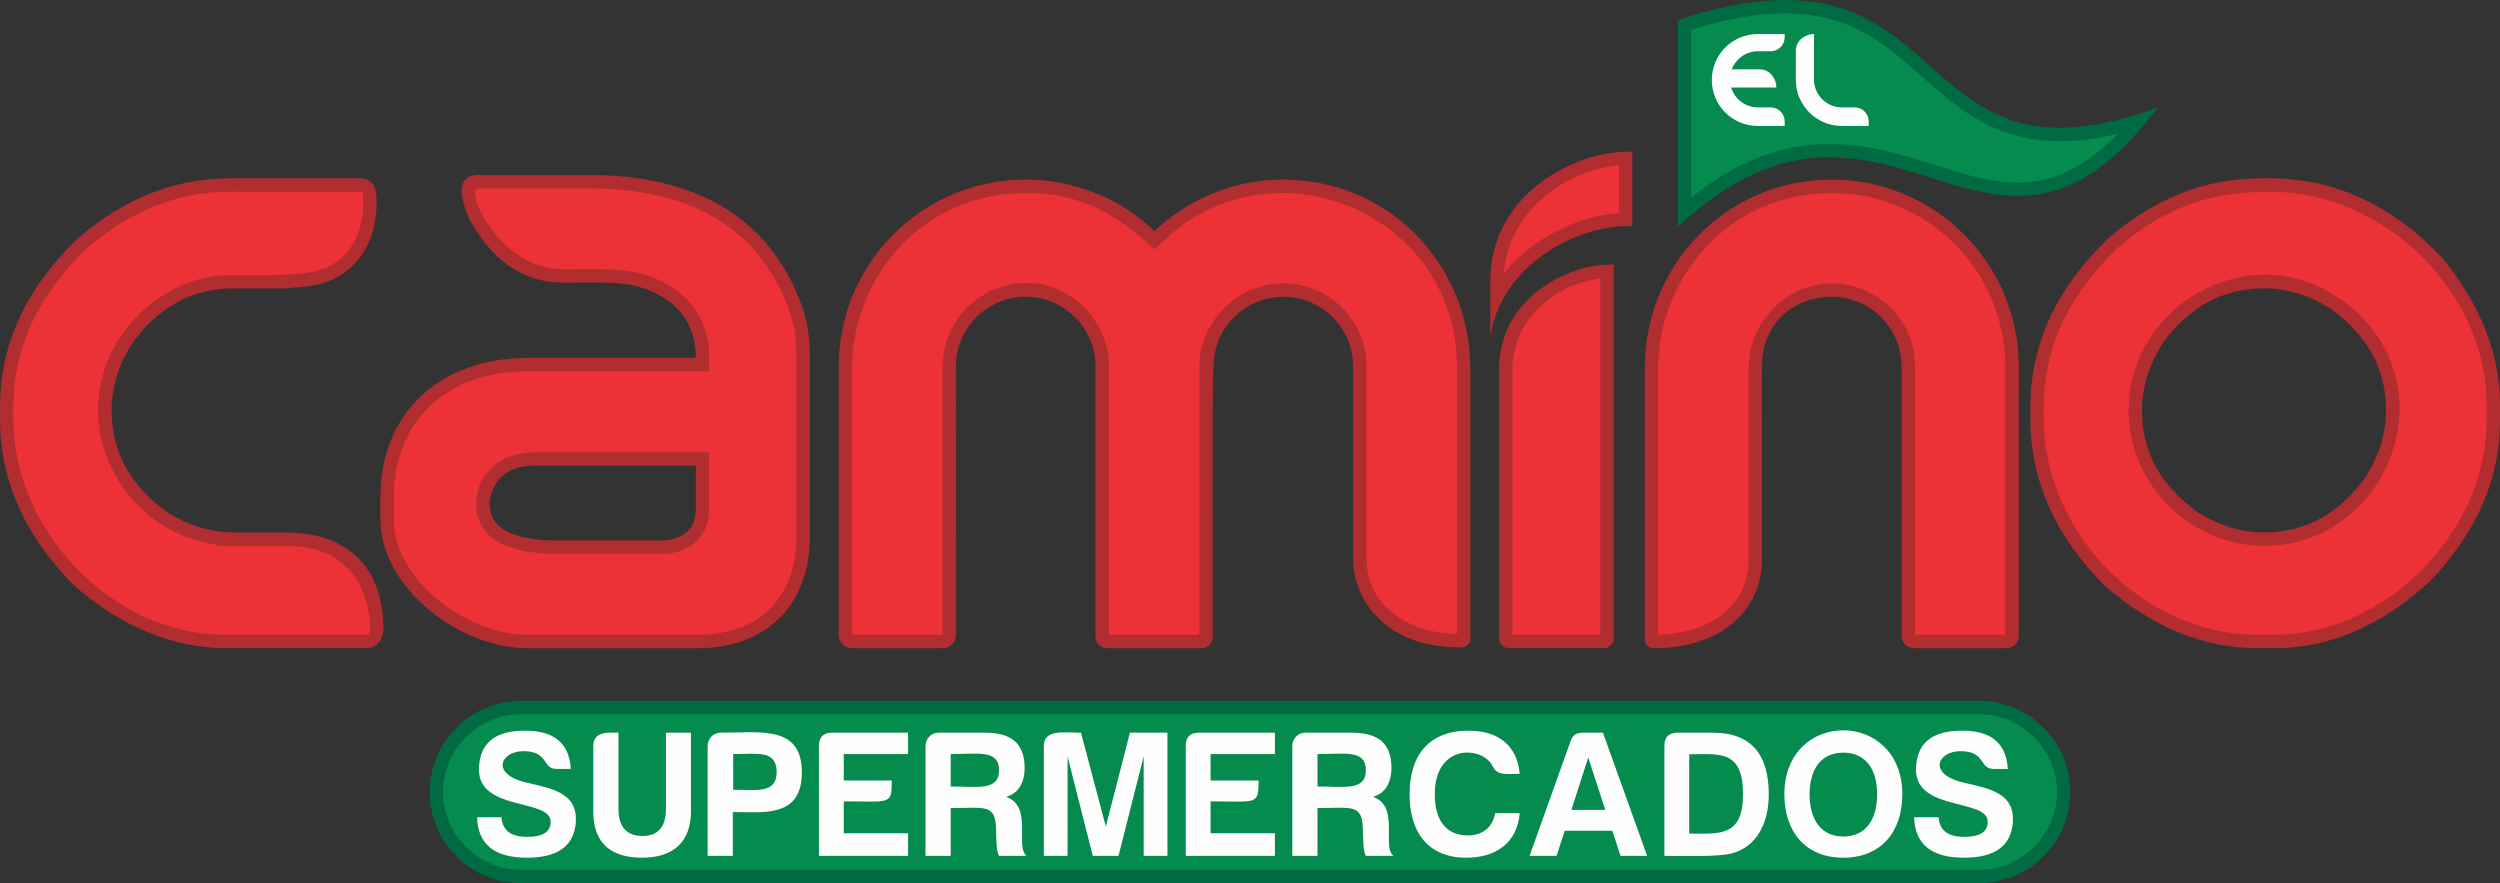
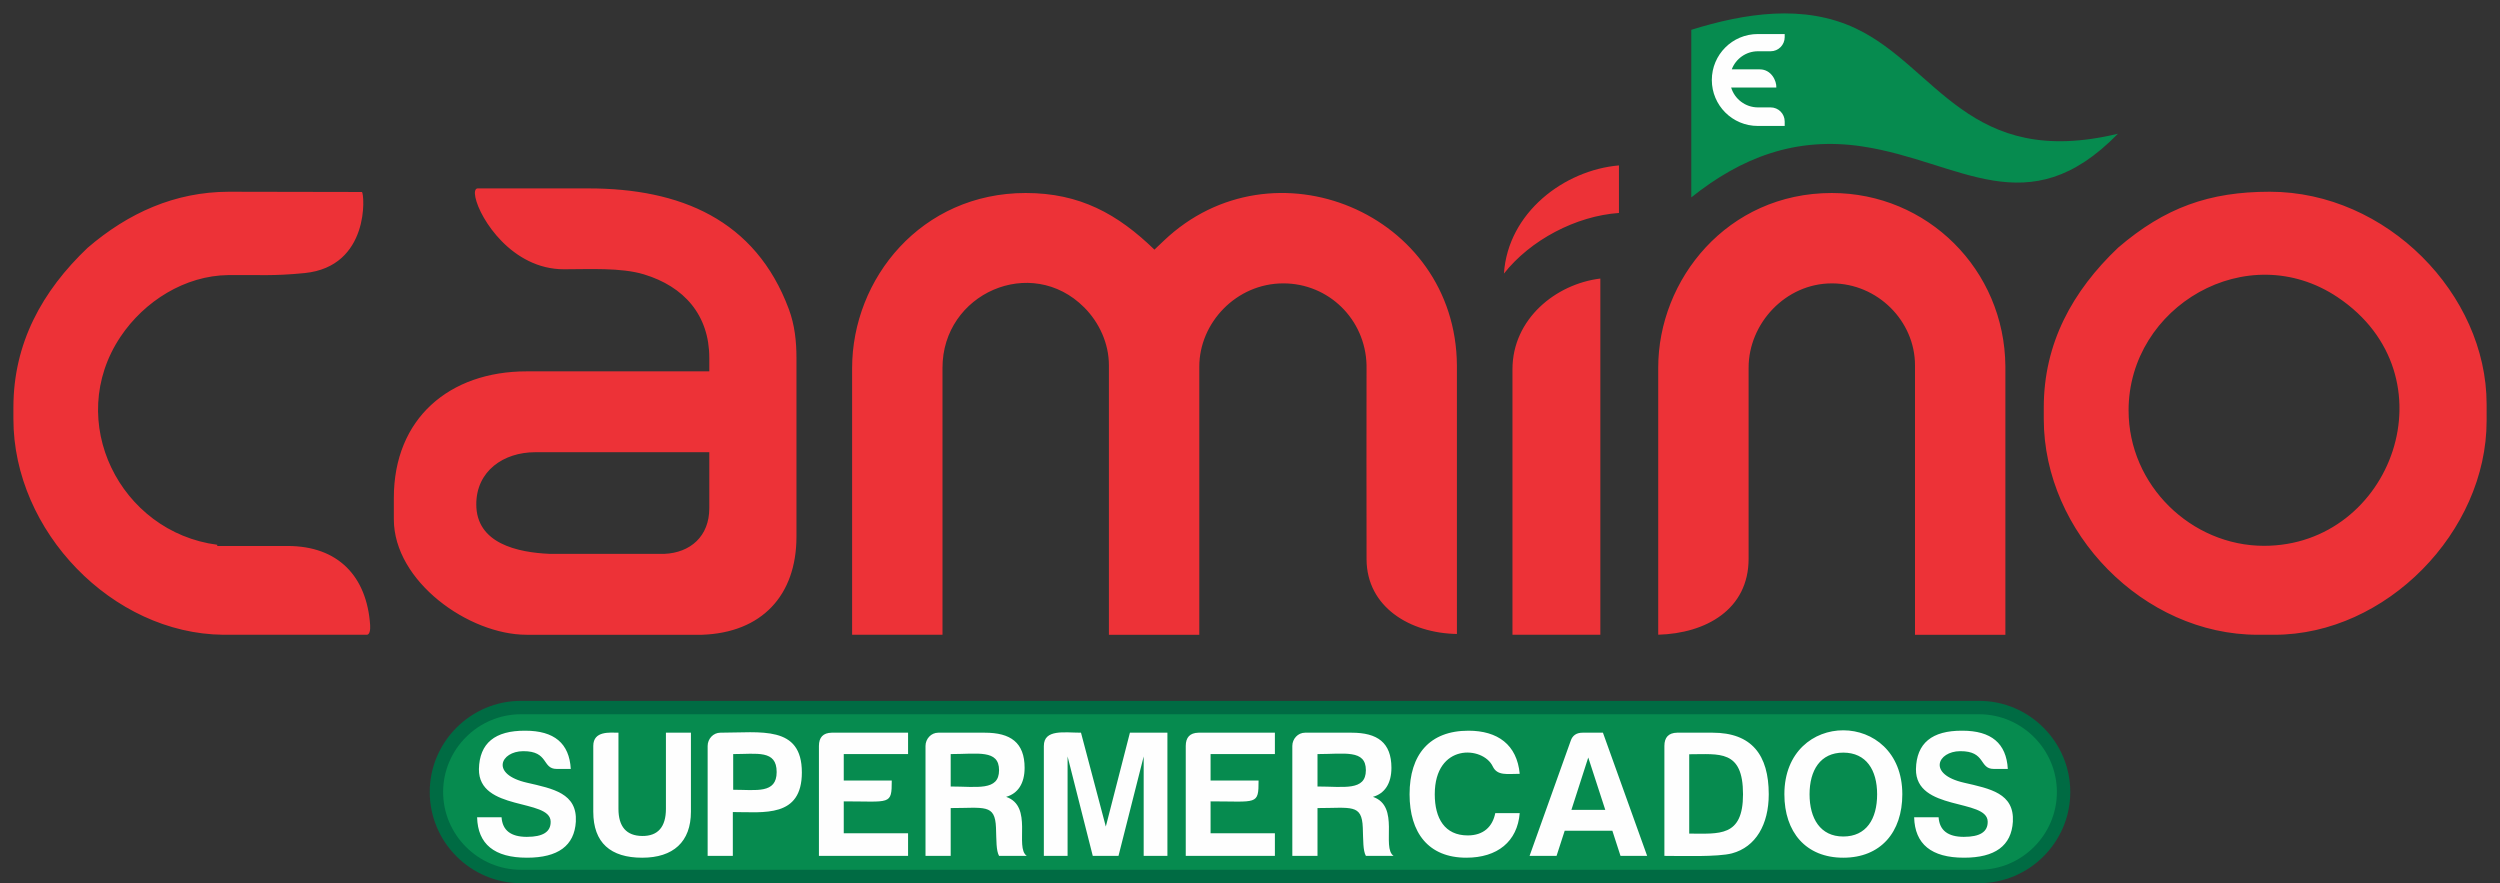
<svg xmlns="http://www.w3.org/2000/svg" xml:space="preserve" width="90.521mm" height="31.978mm" version="1.1" style="shape-rendering:geometricPrecision; text-rendering:geometricPrecision; image-rendering:optimizeQuality; fill-rule:evenodd; clip-rule:evenodd" viewBox="0 0 4367.06 1542.73">
  <rect x="0" y="0" width="4367.06" height="1542.73" fill="#333333" stroke="none" />
  <defs>
    <style type="text/css">
   
    .fil1 {fill:#068B4F}
    .fil0 {fill:#006B43}
    .fil2 {fill:#FEFEFE;fill-rule:nonzero}
    .fil4 {fill:#ED3237;fill-rule:nonzero}
    .fil3 {fill:#B22D30;fill-rule:nonzero}
   
  </style>
  </defs>
  <g id="Camada_x0020_1">
    <g id="_1679110282816">
      <path class="fil0" d="M3457.18 1224.27l-2547.28 0c-87.53,0 -159.23,71.65 -159.23,159.24l0 0c0,87.57 71.65,159.22 159.23,159.22l2547.28 0c87.58,0 159.23,-71.65 159.23,-159.22l0 0c0,-87.59 -71.76,-159.24 -159.23,-159.24z" />
      <path class="fil1" d="M3457.18 1247.69l-2547.28 0c-74.64,0 -135.83,61.18 -135.83,135.82 0,74.67 61.17,135.82 135.83,135.82l2547.28 0c74.66,0 135.82,-61.15 135.82,-135.82 0,-74.62 -61.22,-135.82 -135.82,-135.82z" />
      <path class="fil2" d="M920.44 1461.86c-28.15,0 -42.72,-11.39 -44.3,-34.19l-42.72 0c1.26,46.84 30.07,70.59 87.03,70.59 54.43,0 82.93,-20.9 85.45,-62.98 2.64,-49.56 -39.56,-57.48 -85.45,-68.04 -64.6,-14.85 -45.89,-54.79 -6.64,-55.07 45.31,-0.32 32.7,31.01 58.55,31.01l24.68 0c-2.53,-44.63 -28.79,-66.77 -79.43,-66.77 -53.16,-0.33 -80.07,21.83 -81.01,67.09 -0.77,74.17 124.96,50.93 125.31,91.77 0.32,17.71 -13.28,26.57 -41.46,26.57zm115.91 -158.85l0 114.88c0,54.41 30.37,80.38 85.44,80.38 54.12,0 85.14,-27.55 85.14,-80.38l0 -137.99 -43.67 0 0 132.92c0,31.65 -13.92,47.8 -41.46,47.49 -27.54,-0.33 -41.46,-16.14 -41.46,-47.49l0 -132.92c-14.28,0 -43.99,-3.87 -43.99,23.11zm364.35 46.21c0,-82.88 -71.87,-69.32 -142.42,-69.32 -12.34,0 -22.15,10.76 -22.15,23.11l0 192.09 43.99 0 0 -76.59c54.01,0 120.59,10.45 120.59,-69.3zm-119.95 30.36l0 -62.33c41.74,0 75.94,-7.69 75.94,31.32 0,38.45 -35.57,31.01 -75.94,31.01zm149.77 115.52l155.71 0 0 -39.55 -112.34 0 0 -55.71c81.43,0 83.86,7.11 83.86,-36.39l-83.86 0 0 -46.2 112.34 0 0 -37.35 -133.55 0c-14.87,0.31 -22.15,8.23 -22.15,23.11l0 192.09zm359.29 -153.8c0,-44.3 -24.7,-61.4 -69.31,-61.4l-81.65 0c-12.35,0 -22.15,10.76 -22.15,23.11l0 192.09 43.99 0 0 -83.55c59.05,0 77.51,-7.65 79.11,34.19 0.87,23.21 0.18,39.73 5.38,49.36l48.42 0c-21.61,-14.97 11.83,-86.66 -36.08,-103.16 20.57,-5.71 32.28,-23.41 32.28,-50.64zm-44.63 4.12c0,36.74 -38.73,28.47 -84.49,28.47l0 -56.64c47.12,0 84.49,-8.46 84.49,28.17zm78.24 -42.41l0 192.09 41.46 0 0 -173.73 44 173.73 44.93 0 44 -173.73 0 173.73 41.45 0 0 -215.2 -65.5 0 -42.1 163.94 -43.36 -163.94c-28.57,0 -64.87,-6.73 -64.87,23.11zm247.88 192.09l155.71 0 0 -39.55 -112.34 0 0 -55.71c81.43,0 83.85,7.11 83.85,-36.39l-83.85 0 0 -46.2 112.34 0 0 -37.35 -133.56 0c-14.87,0.31 -22.15,8.23 -22.15,23.11l0 192.09zm359.28 -153.8c0,-44.3 -24.69,-61.4 -69.32,-61.4l-81.65 0c-12.34,0 -22.15,10.76 -22.15,23.11l0 192.09 43.99 0 0 -83.55c59.06,0 77.53,-7.65 79.11,34.19 0.89,23.21 0.19,39.73 5.39,49.36l48.42 0c-21.61,-14.97 11.82,-86.66 -36.08,-103.16 20.57,-5.71 32.28,-23.41 32.28,-50.64zm-44.63 4.12c0,36.74 -38.73,28.47 -84.5,28.47l0 -56.64c47.13,0 84.5,-8.46 84.5,28.17zm268.75 74.98l-42.72 0c-4.74,23.76 -20.58,38.94 -48.1,38.94 -40.19,0 -57.6,-29.75 -57.6,-71.85 0,-89.58 84.21,-84.59 101.27,-48.74 7.99,16.83 25.13,12.98 47.14,12.98 -4.82,-51.07 -38.63,-75.31 -89.55,-75.31 -68.04,0 -102.85,41.77 -102.85,111.07 0,67.1 32.9,110.78 99.05,110.78 54.44,0 89.24,-28.16 93.35,-77.86zm109.9 -140.51c-10.76,0 -17.72,4.74 -20.88,14.25l-71.84 200.96 47.15 0 14.24 -44 83.23 0 14.25 44 46.53 0 -77.23 -215.2 -35.44 0zm9.81 43.37l29.74 91.45 -59.18 0 29.43 -91.45zm217.17 -43.37l-62.02 0c-14.88,0.31 -22.16,8.23 -22.16,23.11l0 192.09c29.82,0 93.43,2.12 118.05,-4.42 41.46,-11.09 64.25,-50.34 64.25,-103.18 0,-68.67 -29.74,-107.6 -98.11,-107.6zm53.16 107.6c0,75.31 -41.86,68.67 -93.98,68.67l0 -138.6c52.61,0 93.98,-8.56 93.98,69.93zm175.1 -72.79c40.19,0 59.17,30.39 59.17,72.79 0,43.36 -18.98,73.74 -59.17,73.74 -40.19,0 -58.86,-31.64 -58.86,-73.74 0,-41.77 18.67,-72.79 58.86,-72.79zm0 183.57c65.51,0 103.17,-44.63 103.17,-110.78 0,-148.55 -206.02,-149.49 -206.02,0 0,65.82 37.34,110.78 102.85,110.78zm210.86 -36.41c-28.17,0 -42.73,-11.39 -44.31,-34.19l-42.72 0c1.26,46.84 30.07,70.59 87.04,70.59 54.44,0 82.92,-20.9 85.44,-62.98 2.64,-49.56 -39.56,-57.48 -85.44,-68.04 -64.6,-14.85 -45.9,-54.79 -6.65,-55.07 45.31,-0.32 32.7,31.01 58.55,31.01l24.68 0c-2.53,-44.63 -28.79,-66.77 -79.43,-66.77 -53.16,-0.33 -80.07,21.83 -81.02,67.09 -0.77,74.17 124.97,50.93 125.32,91.77 0.32,17.71 -13.28,26.57 -41.45,26.57z" />
-       <path class="fil3" d="M3741.67 716.89c0,72.43 32.61,131.8 97.49,178.13 37.41,23.35 76.21,35.03 115.67,35.03 72.43,0 131.82,-32.62 177.81,-97.5 23.67,-36.72 35.35,-75.51 35.35,-115.67 0,-72.42 -32.61,-131.8 -97.49,-178.14 -37.4,-23.35 -76.21,-35.02 -115.68,-35.02 -72.42,0 -131.81,32.6 -178.15,97.47 -23.34,37.43 -35.01,76.21 -35.01,115.68zm206.98 -405.37l16.13 0c114.65,0 215.91,47.37 303.78,141.76 65.56,82.03 98.5,166.14 98.5,252.63l0 29.17c0,102.62 -41.52,196.68 -124.59,282.5 -84.44,76.53 -174.38,114.65 -269.45,114.65l-29.17 0c-94.06,0 -182.96,-36.05 -266.71,-108.49 -87.19,-87.17 -130.44,-184.64 -130.44,-291.76l0 -20.25c0,-110.53 45.66,-209.39 137.64,-296.57 80.33,-68.98 168.54,-103.65 264.31,-103.65zm-870.83 328.86l0.08 335.57c0.01,88.93 -68.85,155.47 -187,156.29 -12.58,0.07 -17.71,-5.13 -17.71,-17.72l0 -472.4c0,-181.43 144.74,-328.4 326.63,-328.4 180.72,0 326.63,146.63 326.63,326.67l0 470.87c0,11.49 -9.48,20.99 -21,20.99l-162.72 0c-11.53,0 -21,-9.48 -21,-20.99l0 -473.19c-1.21,-66.3 -55.33,-119.65 -121.92,-119.65 -65.21,0 -122.01,45.21 -122,121.97zm-442.21 491.75l166.29 0c9.36,0 17.01,-7.66 17.01,-17.02l0 -652.7c-71.76,-4.11 -200.31,54.37 -200.31,182.62l0 470.08c0,9.33 7.65,17.02 17.01,17.02zm215.81 -737.02l0 -129.89c-88.9,-5.09 -248.17,67.37 -248.17,226.26l0 95.17c23.09,-134.32 165.22,-195.87 248.17,-191.54zm-1059.72 -81.39c82.93,0 165.48,32.22 225.03,89.89 58.58,-55.69 137.8,-89.89 225.01,-89.89 182.23,0 324.46,145.54 326.64,326.67 -0.02,0 0.02,435.09 0.02,474.61 0.07,11.43 -8.87,15.82 -15.69,15.89 -129.88,1.29 -188.24,-80.87 -189.02,-153.87 0,-158.32 -0.02,-180.83 -0.02,-339.17 -1.34,-66.18 -55.42,-119.44 -121.93,-119.44 -67.35,0 -121.96,54.6 -121.96,121.97 -2.65,0 -1.44,431.59 -1.44,472.42 0,10.71 -8.76,19.48 -19.47,19.48l-165.77 0c-10.71,0 -19.47,-8.77 -19.47,-19.48l0 -474.75c-0.64,-65.41 -55.19,-119.64 -121.93,-119.64 -67.35,0 -121.95,54.6 -121.95,121.97l0.03 468.92c0,12.58 -10.34,22.93 -22.94,22.93l-158.82 0c-12.6,0 -22.95,-10.36 -22.95,-22.93l0 -468.92c0,-180.43 146.25,-326.67 326.63,-326.67zm-957.9 -8.05l194.03 0c189.48,0 315.62,74.54 372.08,226.21 11.75,31.56 14.76,63.51 14.76,93.38l0 312c0,115.35 -70.44,190.98 -187.76,194.98l-307 0c-113.69,0 -255.39,-103 -255.39,-225.18l0 -37.43c0,-156.54 112.9,-243.98 255.39,-244.38l295.66 0c0,-58.72 -31.27,-103.48 -97.49,-123.59 -35.54,-10.78 -82.1,-7.88 -133.12,-7.88 -70.26,0 -125.63,-37.76 -166.13,-112.94 -14.36,-34.1 -23.29,-73.63 14.95,-75.18zm21.59 575.31c0,39.27 35.34,60.41 105.71,63.15l198.18 0c37.76,-3.43 56.3,-21.96 56.3,-56.3l0 -74.48 -280.56 0c-44.87,0 -71.4,19.9 -79.63,59.39l0 8.24zm-456 -569.45l229.35 0c27.45,0.12 29.16,23.41 29.16,43.84 0,67.66 -36.83,136.33 -123.69,144.94l-36.3 3.58 -98.52 0 0 0c-68.48,2.54 -124.95,35.07 -169.41,97.32 -23.35,37.43 -35.02,76.21 -35.02,115.68 0,72.43 32.61,131.8 97.48,178.13 35.76,22.32 72.77,33.97 110.44,34.94l0 0.33 99.4 0c80.22,0 148.17,38.39 163.53,125.48 2.94,16.65 4.11,25.75 4.11,42.67 -0.51,18.75 -11.96,34.33 -30.03,33.79l-249.96 0c-91.43,-1.77 -177.85,-37.88 -259.51,-108.49 -87.18,-87.17 -130.43,-184.64 -130.43,-291.76l0 -20.25c0,-110.53 45.66,-209.39 137.64,-296.57 79.61,-68.38 166.97,-103.03 261.75,-103.65z" />
      <path class="fil4" d="M3700.03 432.57c-80.14,76.1 -129.93,167.34 -129.93,279.17l0 20.25c0,198.43 174.31,376.82 373.75,376.82l29.17 0c195.09,0 370.65,-179.95 370.65,-373.72l0 -29.17c0,-191.61 -174.32,-371 -378.89,-371 -105.58,0 -183.04,27.62 -264.75,97.65zm18.22 284.32c0,-181.78 207.4,-303.46 365.27,-197.62 203.96,136.75 95.07,434.19 -128.69,434.19 -126.55,0 -236.57,-105.33 -236.57,-236.56zm-518.43 -221.89c80.07,0 145.34,65.84 145.34,143.08l0 470.74 157.88 0 0 -469.05c-1.33,-168.92 -136.49,-302.63 -303.21,-302.63 -182.58,0 -303.22,151.07 -303.22,304.99l0 466.6c83.53,-2.36 157.89,-44.19 157.89,-132.77l0 -333.82c0,-77.1 64.59,-147.13 145.33,-147.13zm-557.81 613.73l153.5 0 0 -622.16c-77.7,9.42 -153.5,70.54 -153.5,158.46l0 463.7zm186.01 -736.72l0 -83.06c-95.57,8.23 -193.86,82.31 -200.91,188.91 46.36,-58.71 125.79,-100.56 200.91,-105.85zm-283.03 735.42l-0.03 -469.42c-1.95,-265.77 -321.43,-398.74 -512.1,-217.42l-16.27 15.47c-64.08,-62.11 -130.17,-98.92 -224.88,-98.92 -182.14,0 -303.22,149.26 -303.22,306.11l0 465.56 157.89 0 -0.02 -466.11c-0.21,-130.03 154.93,-198.63 247.59,-105.67 26.48,26.55 43.11,63.25 43.11,101.02l0 470.81 157.89 0c0,-156.15 0,-312.32 0,-468.48 0.03,-76.54 64.72,-145.38 146.81,-145.38 79.05,0 143.39,62.66 145.35,142.85 0,113.03 -0.36,226.04 0.02,339.08 0.28,83.45 75.86,129.08 157.88,130.5zm-1710.64 -778.35c-4.65,0.3 -5.86,6.42 -3.86,15.93 7.71,36.95 63.83,125.36 154.51,125.36 44.78,0 99.91,-3.24 139.92,8.92 70.1,21.28 114.1,71.09 114.1,145.98l0 23.42 -319.09 0c-134.85,0 -231.97,82.24 -231.97,220.98l0 37.41c0,108.43 130.73,201.75 231.97,201.75l306.6 0c103.57,-3.66 164.75,-68.09 164.75,-171.55l0 -312c0,-29.08 -3.09,-57.8 -13.29,-85.2 -58.34,-156.71 -190.23,-210.97 -350.15,-210.97l-193.48 0zm-2.37 551.88c0,-58.14 47.52,-91.02 103.05,-91.02l303.99 0 0 97.88c0,48.91 -32.87,77.73 -78.66,79.72l-200.17 -0.02c-55.87,-2.5 -128.21,-17.85 -128.21,-86.55zm-678.64 -448.39c-80.15,76.1 -129.92,167.34 -129.92,279.17l0 20.25c0,196.02 172.93,374.95 366.52,376.82l250.67 0.01c4.84,0.14 6.6,-7.66 5.95,-17.08 -5.85,-84.93 -55.77,-138.02 -144.26,-138.02l-122.81 0 0 -2.1c-170.1,-22.14 -267.2,-216.6 -168.96,-363.41 41.62,-62.2 112.64,-106.91 188.46,-107.7 54.96,-0.59 77.72,1.97 132.95,-3.49 114.59,-11.34 104.84,-138.11 100.32,-141.65l-232.78 -0.44c-93.93,0.26 -175.31,36.95 -246.11,97.65z" />
-       <path class="fil0" d="M2930.95 395.8c367.88,-339.84 542.91,186.09 838.02,-207.92 -454.74,166.59 -336.26,-318.52 -838.02,-152.85 0,119.48 0,241.31 0,360.77z" />
      <path class="fil1" d="M2954.36 344.79c87.13,-69.4 182.19,-106.81 299.6,-88.89 170.16,25.98 287.6,139.82 445.72,-22.29 -260.75,62.77 -316.21,-116.78 -458.01,-183.96 -90.82,-43.01 -194.49,-26.48 -287.3,2.44 0,97.57 0,195.13 0,292.7z" />
      <path class="fil2" d="M3070.9 89.54l22.05 0c13.59,0 24.59,-11.02 24.59,-24.59l0 -5.48 -47.03 0c-44.34,0 -80.26,35.95 -80.26,80.27 0,44.34 35.93,80.26 80.26,80.26l47.03 0 0 -7.82c0,-13.59 -11.01,-24.58 -24.59,-24.58l-22.05 0c-22.1,0 -40.77,-14.62 -46.9,-34.72l78.92 0c0.66,-11.35 -8.61,-31.72 -28.94,-31.72l-48.92 0c7.02,-18.49 24.9,-31.62 45.85,-31.62z" />
-       <path class="fil2" d="M3239.72 187.6l-22.04 0c-26.17,0 -47.55,-20.5 -48.96,-46.31 0.02,-0.14 0.04,-0.26 0.04,-0.41l0 -81.37c-11.38,-0.65 -31.74,8.62 -31.74,28.94l0 51.29 0 1.14c0,0.06 0.02,0.11 0.03,0.17 0.69,43.71 36.34,78.95 80.22,78.95l47.04 0 0 -7.82c0,-13.59 -11.01,-24.58 -24.59,-24.58z" />
    </g>
  </g>
</svg>